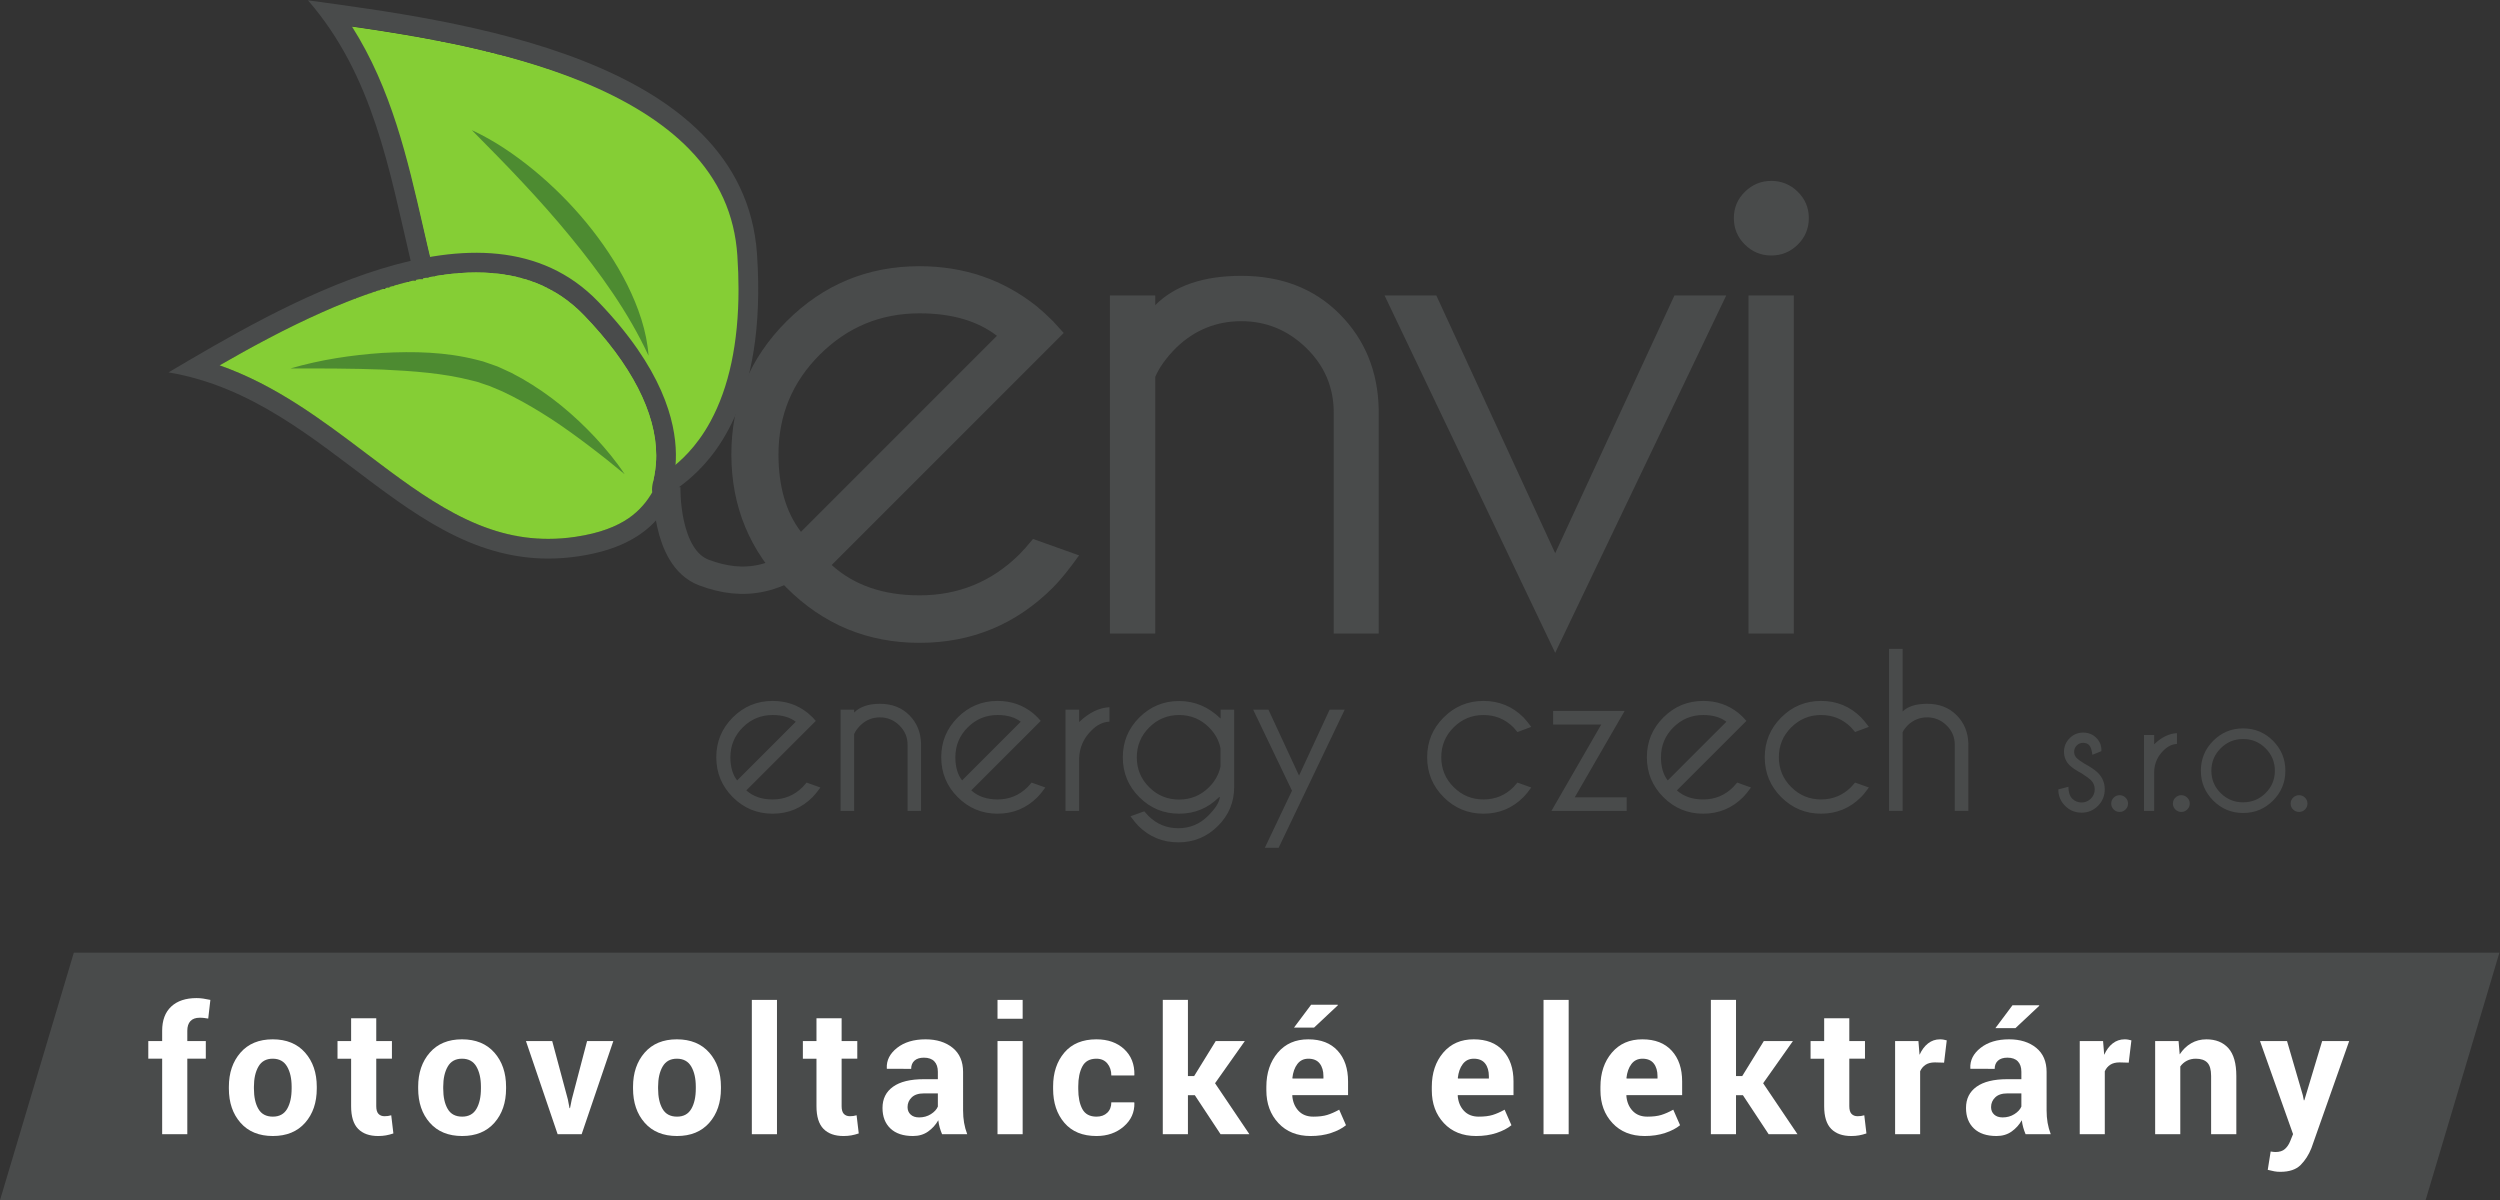
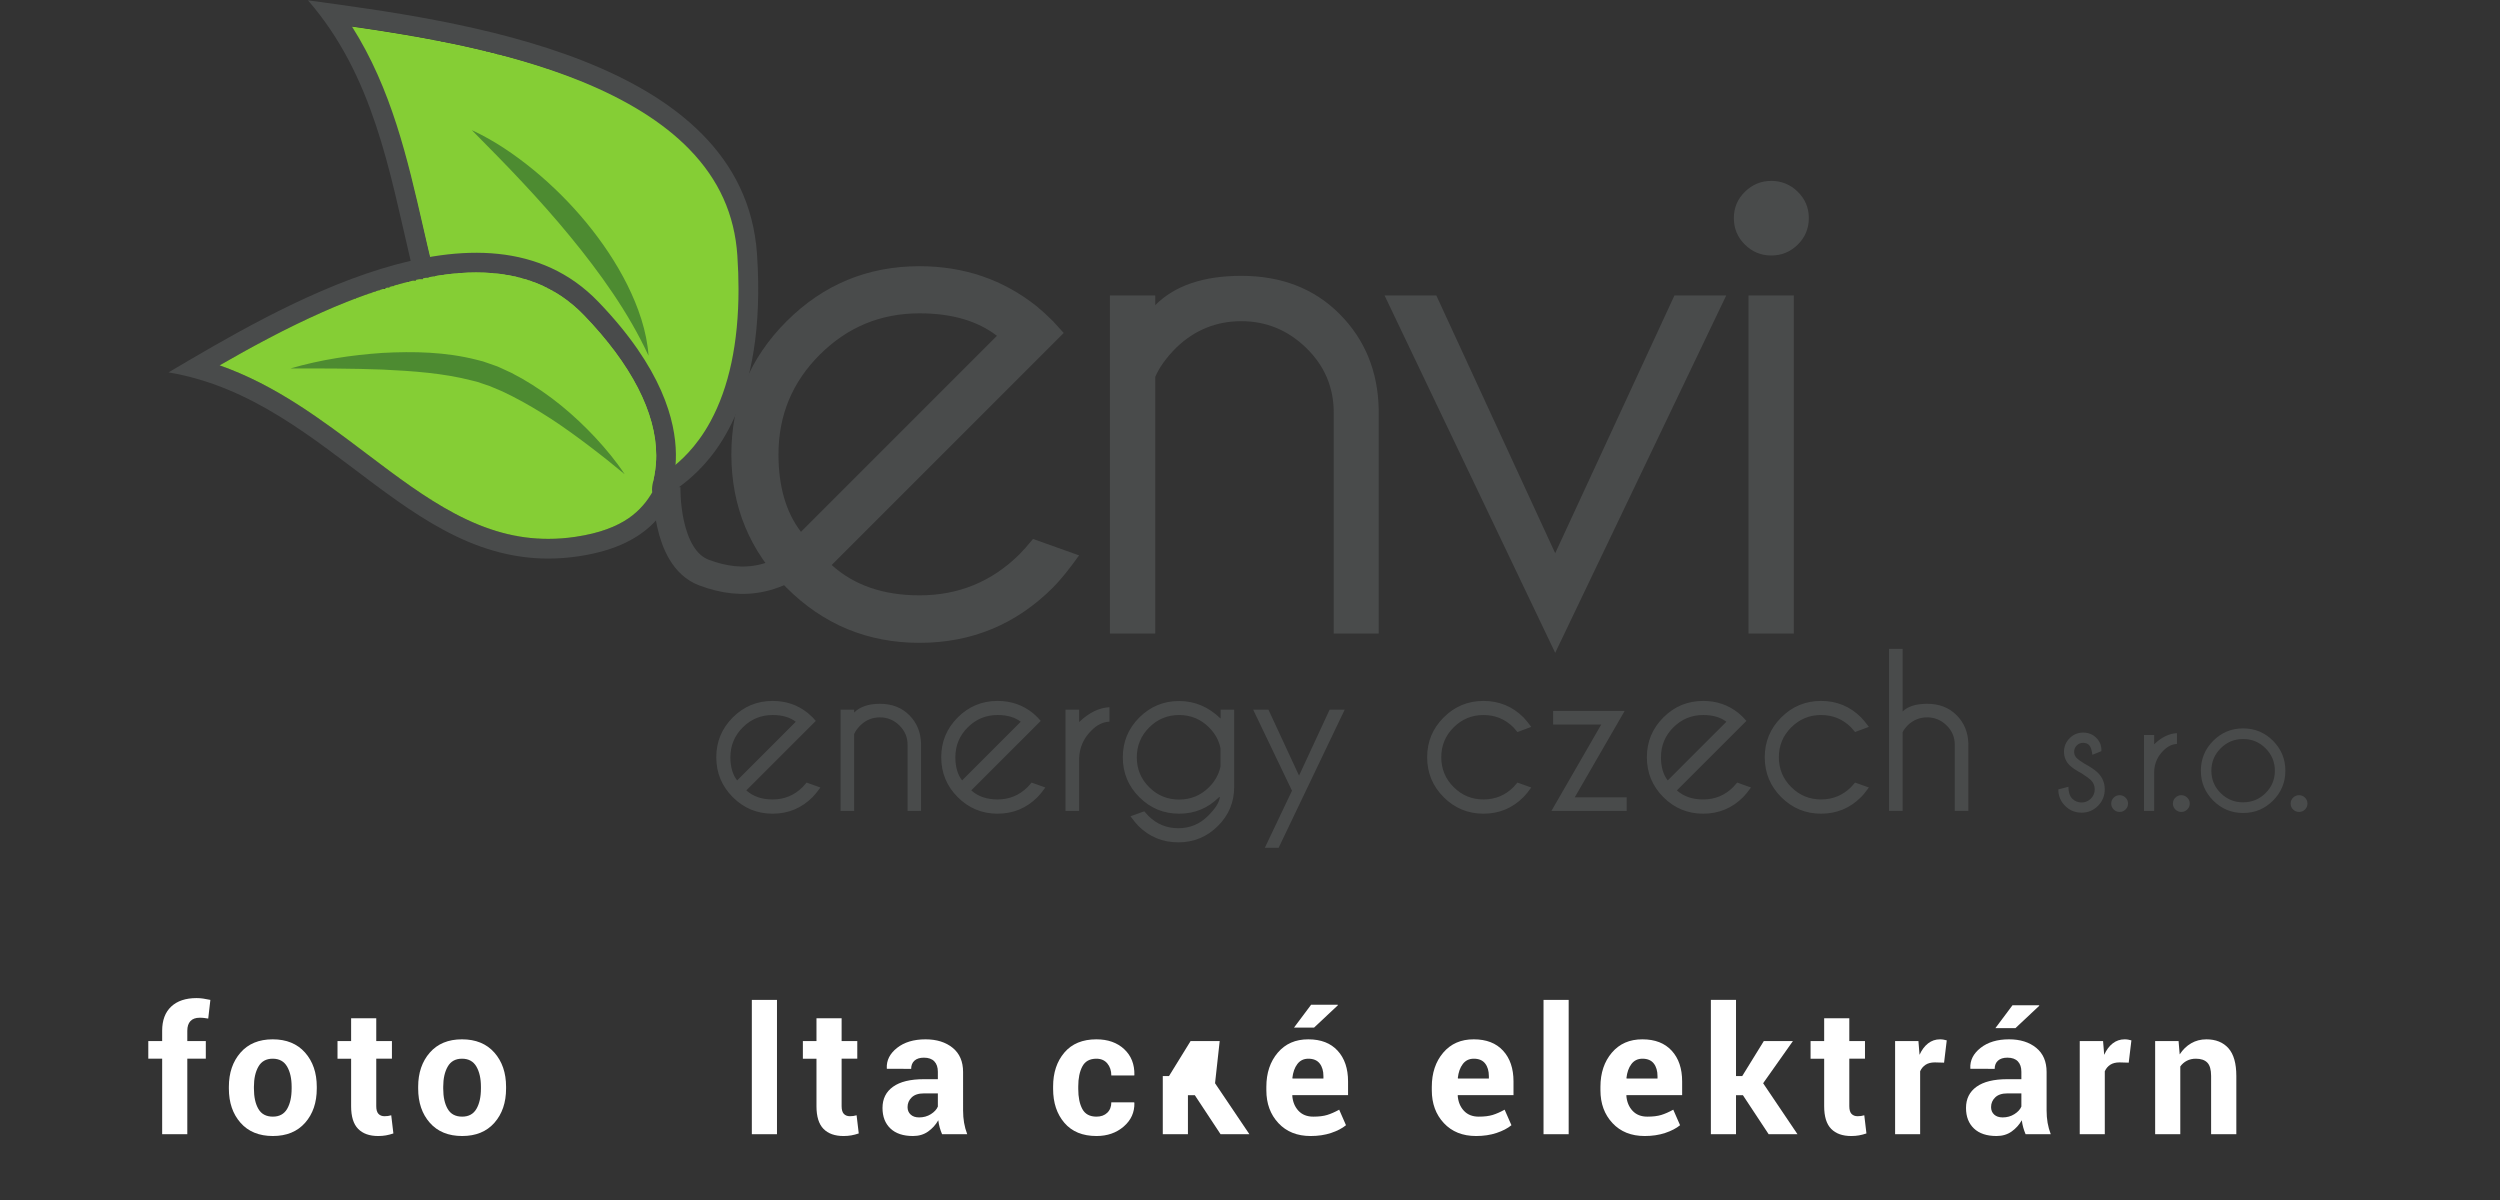
<svg xmlns="http://www.w3.org/2000/svg" xmlns:ns1="http://sodipodi.sourceforge.net/DTD/sodipodi-0.dtd" xmlns:ns2="http://www.inkscape.org/namespaces/inkscape" version="1.1" id="svg2" width="238.733" height="114.613" viewBox="0 0 238.733 114.613" ns1:docname="envi.eps">
  <rect x="0" y="0" width="238.733" height="114.613" fill="#333333" stroke="none" />
  <defs id="defs6">
    <clipPath clipPathUnits="userSpaceOnUse" id="clipPath18">
      <path d="m 251.027,840.957 c 28.789,-44.68 40.438,-94.973 51.758,-143.898 8.211,-35.496 15.969,-69.004 29.856,-98.516 15.132,-32.141 35.425,-54.773 63.851,-71.234 v 0.007 c 18.86,-10.902 35.676,-16.207 51.403,-16.207 11.218,0 20.148,2.692 27.98,5.731 1.77,3.223 4.609,5.527 7.262,7.656 5.722,4.613 17.656,14.238 28.179,33.344 13.536,24.551 20.399,56.461 20.399,94.82 0,7.684 -0.285,15.805 -0.848,24.11 -2.019,29.449 -13.418,54.339 -34.844,76.109 -18.734,19.016 -45.453,35.523 -79.429,49.055 -53.289,21.23 -114.696,31.796 -165.567,39.023" id="path16" />
    </clipPath>
    <clipPath clipPathUnits="userSpaceOnUse" id="clipPath24">
      <path d="M 407.09,978.602 697.77,657.555 375.652,373.465 84.969,694.504 407.09,978.602" id="path22" />
    </clipPath>
    <clipPath clipPathUnits="userSpaceOnUse" id="clipPath30">
      <path d="M 991.715,748.145 464.5,75.738 -208.832,603.695 318.387,1276.1 Z" id="path28" />
    </clipPath>
    <linearGradient x1="0" y1="0" x2="1" y2="0" gradientUnits="userSpaceOnUse" gradientTransform="matrix(-107976,-137706,137706,-107975,-897633,-1144610)" spreadMethod="pad" id="linearGradient40">
      <stop style="stop-opacity:1;stop-color:#85ce35" offset="0" id="stop32" />
      <stop style="stop-opacity:1;stop-color:#87cf38" offset="0.282" id="stop34" />
      <stop style="stop-opacity:1;stop-color:#6cc32e" offset="0.836" id="stop36" />
      <stop style="stop-opacity:1;stop-color:#5ca633" offset="1" id="stop38" />
    </linearGradient>
    <clipPath clipPathUnits="userSpaceOnUse" id="clipPath50">
      <path d="M 120.75,859.563 H 1652.77 V 254.566 H 120.75 Z" id="path48" />
    </clipPath>
    <clipPath clipPathUnits="userSpaceOnUse" id="clipPath62">
      <path d="m 230.777,636.121 c -26.402,-11.726 -51.332,-25.308 -73.453,-38.031 40.231,-14.152 73.199,-39.059 105.324,-63.336 21.465,-16.223 41.743,-31.547 63.243,-42.902 23.343,-12.34 44.589,-18.075 66.863,-18.075 6.418,0 13.008,0.489 19.594,1.477 35.254,5.258 47.515,19.473 54.879,31.797 -0.086,0.664 -0.129,1.344 -0.129,2.027 0,2.164 0.414,4.098 0.933,6.547 0.817,3.879 2.063,9.727 2.063,17.891 0,30.582 -17.879,65.304 -51.719,100.386 -19.918,20.668 -45.191,30.711 -77.262,30.711 -30.633,0 -67.746,-9.59 -110.336,-28.492" id="path60" />
    </clipPath>
    <clipPath clipPathUnits="userSpaceOnUse" id="clipPath68">
      <path d="M 157.316,664.633 H 470.078 V 473.68 H 157.316 Z" id="path66" />
    </clipPath>
    <linearGradient x1="0" y1="0" x2="1" y2="0" gradientUnits="userSpaceOnUse" gradientTransform="matrix(27849.7,0,0,27849.7,213761,569.157)" spreadMethod="pad" id="linearGradient76">
      <stop style="stop-opacity:1;stop-color:#85ce35" offset="0" id="stop70" />
      <stop style="stop-opacity:1;stop-color:#87cf39" offset="0.27" id="stop72" />
      <stop style="stop-opacity:1;stop-color:#6bc32e" offset="1" id="stop74" />
    </linearGradient>
  </defs>
  <ns1:namedview id="namedview4" pagecolor="#ffffff" bordercolor="#000000" borderopacity="0.25" ns2:showpageshadow="2" ns2:pageopacity="0.0" ns2:pagecheckerboard="0" ns2:deskcolor="#d1d1d1" />
  <g id="g8" ns2:groupmode="layer" ns2:label="ink_ext_XXXXXX" transform="matrix(1.333,0,0,-1.333,0,114.613)">
    <g id="g10" transform="scale(0.1)">
      <g id="g12">
        <g id="g14" clip-path="url(#clipPath18)">
          <g id="g20" clip-path="url(#clipPath24)">
            <g id="g26" clip-path="url(#clipPath30)">
              <path d="m 436,511 v 1 h -4 v 1 h -4 v 1 h -5 v 1 h -2 v 1 h -3 v 1 h -3 v 1 h -2 v 1 h -3 v 1 h -2 v 1 h -2 v 1 h -2 v 1 h -2 v 1 h -2 v 1 h -2 v 1 h -1 v 1 h -2 v 1 h -2 v 1 h -2 v 1 h -1 v 1 h -2 v 1 h -1 v 1 h -1 v 1 h -2 v 1 h -1 v 1 h -1 v 1 h -2 v 1 h -1 v 1 h -2 v 1 h -1 v 1 h -1 v 1 h -1 v 1 h -1 v 1 h -1 v 1 h -1 v 1 h -1 v 1 h -1 v 1 h -1 v 1 h -1 v 1 h -2 v 1 h -1 v 1 h -1 v 1 h -1 v 1 h -1 v 1 h -1 v 1 h -1 v 1 h -1 v 2 h -1 v 1 h -1 v 1 h -1 v 2 h -1 v 1 h -1 v 1 h -1 v 1 h -1 v 2 h -1 v 1 h -1 v 1 h -1 v 2 h -1 v 1 h -1 v 1 h -1 v 2 h -1 v 1 h -1 v 2 h -1 v 2 h -1 v 2 h -1 v 1 h -1 v 2 h -1 v 2 h -1 v 1 h -1 v 2 h -1 v 2 h -1 v 2 h -1 v 2 h -1 v 2 h -1 v 3 h -1 v 2 h -1 v 2 h -1 v 3 h -1 v 2 h -1 v 3 h -1 v 2 h -1 v 3 h -1 v 3 h -1 v 3 h -1 v 3 h -1 v 3 h -1 v 3 h -1 v 3 h -1 v 4 h -1 v 3 h -1 v 3 h -1 v 4 h -1 v 4 h -1 v 4 h -1 v 4 h -1 v 3 h -1 v 4 h -1 v 4 h -1 v 5 h -1 v 4 h -1 v 4 h -1 v 4 h -1 v 5 h -1 v 4 h -1 v 4 h -1 v 5 h -1 v 4 h -1 v 4 h -1 v 4 h -1 v 4 h -1 v 4 h -1 v 4 h -1 v 4 h -1 v 4 h -1 v 3 h -1 v 4 h -1 v 4 h -1 v 3 h -1 v 3 h -1 v 4 h -1 v 3 h -1 v 3 h -1 v 3 h -1 v 3 h -1 v 3 h -1 v 3 h -1 v 3 h -1 v 3 h -1 v 2 h -1 v 3 h -1 v 2 h -1 v 3 h -1 v 2 h -1 v 2 h -1 v 3 h -1 v 2 h -1 v 2 h -1 v 2 h -1 v 2 h -1 v 2 h -1 v 2 h -1 v 2 h -1 v 3 h -1 v 2 h -1 v 2 h -1 v 1 h -1 v 2 h -1 v 2 h -1 v 2 h -1 v 1 h -1 v 2 h -1 v 2 h -1 v 1 h -1 v 2 h -1 v 2 h 7 v -1 h 7 v -1 h 6 v -1 h 6 v -1 h 7 v -1 h 6 v -1 h 5 v -1 h 6 v -1 h 5 v -1 h 5 v -1 h 5 v -1 h 5 v -1 h 6 v -1 h 5 v -1 h 4 v -1 h 4 v -1 h 4 v -1 h 4 v -1 h 4 v -1 h 4 v -1 h 4 v -1 h 4 v -1 h 4 v -1 h 4 v -1 h 4 v -1 h 3 v -1 h 3 v -1 h 3 v -1 h 3 v -1 h 3 v -1 h 3 v -1 h 4 v -1 h 3 v -1 h 3 v -1 h 3 v -1 h 2 v -1 h 3 v -1 h 2 v -1 h 3 v -1 h 2 v -1 h 3 v -1 h 2 v -1 h 2 v -1 h 3 v -1 h 2 v -1 h 2 v -1 h 2 v -1 h 2 v -1 h 3 v -1 h 2 v -1 h 1 v -1 h 2 v -1 h 2 v -1 h 2 v -1 h 2 v -1 h 1 v -1 h 2 v -1 h 2 v -1 h 2 v -1 h 2 v -1 h 2 v -1 h 1 v -1 h 2 v -1 h 1 v -1 h 2 v -1 h 1 v -1 h 1 v -1 h 2 v -1 h 1 v -1 h 2 v -1 h 1 v -1 h 2 v -1 h 1 v -1 h 1 v -1 h 2 v -1 h 1 v -1 h 1 v -1 h 1 v -1 h 1 v -1 h 2 v -1 h 1 v -1 h 1 v -1 h 1 v -1 h 1 v -1 h 1 v -1 h 1 v -1 h 1 v -1 h 1 v -1 h 1 v -1 h 1 v -1 h 1 v -1 h 1 v -1 h 1 v -1 h 1 v -1 h 1 v -1 h 1 v -2 h 1 v -1 h 1 v -1 h 1 v -2 h 1 v -1 h 1 v -1 h 1 v -1 h 1 v -2 h 1 v -2 h 1 v -1 h 1 v -2 h 1 v -2 h 1 v -2 h 1 v -1 h 1 v -2 h 1 v -2 h 1 v -2 h 1 v -2 h 1 v -2 h 1 v -3 h 1 v -3 h 1 v -3 h 1 v -3 h 1 v -3 h 1 v -4 h 1 v -5 h 1 v -6 h 1 v -10 h 1 v -41 h -1 v -12 h -1 v -7 h -1 v -6 h -1 v -7 h -1 v -5 h -1 v -3 h -1 v -4 h -1 v -3 h -1 v -4 h -1 v -3 h -1 v -3 h -1 v -3 h -1 v -2 h -1 v -3 h -1 v -2 h -1 v -2 h -1 v -3 h -1 v -2 h -1 v -1 h -1 v -2 h -1 v -2 h -1 v -2 h -1 v -1 h -1 v -2 h -1 v -1 h -1 v -2 h -1 v -1 h -1 v -2 h -1 v -1 h -1 v -1 h -1 v -1 h -1 v -1 h -1 v -2 h -1 v -1 h -1 v -1 h -1 v -1 h -1 v -1 h -1 v -1 h -1 v -1 h -1 v -1 h -1 v -1 h -1 v -1 h -1 v -1 h -1 v -1 h -1 v -1 h -2 v -1 h -1 v -1 h -1 v -1 h -1 v -1 h -1 v -1 h -1 v -1 h -1 v -1 h -1 v -1 h -1 v -1 h -1 v -1 h -2 v -1 h -3 v -1 h -3 v -1 h -4 v -1 h -6 v -1" style="fill:url(#linearGradient40);fill-opacity:1;fill-rule:nonzero;stroke:none" id="path42" />
            </g>
          </g>
        </g>
      </g>
      <g id="g44">
        <g id="g46" clip-path="url(#clipPath50)">
          <path d="m 428.547,643.699 c -81.711,84.758 -230.629,-5.172 -307.805,-50.648 118.977,-20.078 175.852,-149.317 293.688,-131.75 55.933,8.328 63.84,38.652 72.156,51.144 -21.363,-19.894 34.352,35.43 -58.039,131.254 m 39.476,-128.074 c -0.519,-2.449 -0.925,-4.383 -0.925,-6.547 0,-0.683 0.043,-1.363 0.121,-2.027 -7.356,-12.324 -19.617,-26.539 -54.864,-31.789 -6.593,-0.989 -13.183,-1.485 -19.601,-1.485 -22.274,0 -43.52,5.735 -66.863,18.075 -21.493,11.363 -41.778,26.679 -63.243,42.91 -32.117,24.269 -65.093,49.176 -105.324,63.336 22.121,12.722 47.051,26.297 73.453,38.023 42.59,18.91 79.711,28.492 110.336,28.492 32.071,0 57.344,-10.043 77.274,-30.711 33.828,-35.089 51.707,-69.797 51.707,-100.386 0,-8.164 -1.239,-14.02 -2.071,-17.891" style="fill:#494b4b;fill-opacity:1;fill-rule:nonzero;stroke:none" id="path52" />
        </g>
      </g>
      <path d="M 542.309,677.719 C 532.758,819.191 326.602,845.078 220.641,859.563 314.34,751.645 266.734,586.496 388.473,515.137 c 36.117,-21.168 61.64,-20.172 79.925,-15.074 10.965,3.066 9.286,0.742 15.774,2.859 -11.41,-0.953 0.937,6.426 8.848,13.105 16.335,13.797 56.566,53.903 49.289,161.692 M 481.117,524.488 c -2.605,-2.129 -5.426,-4.425 -7.172,-7.656 -7.718,-3.031 -16.527,-5.723 -27.613,-5.723 -15.516,0 -32.109,5.297 -50.723,16.207 v -0.007 c -28.058,16.461 -48.078,39.093 -63.015,71.242 -13.715,29.504 -21.364,63.012 -29.469,98.508 -11.172,48.925 -22.668,99.218 -51.082,143.898 50.203,-7.227 110.812,-17.801 163.406,-39.023 33.528,-13.532 59.906,-30.039 78.391,-49.055 21.144,-21.762 32.394,-46.66 34.383,-76.109 0.562,-8.313 0.836,-16.426 0.836,-24.11 0,-38.359 -6.766,-70.269 -20.129,-94.828 -10.383,-19.109 -22.157,-28.723 -27.813,-33.344" style="fill:#494b4b;fill-opacity:1;fill-rule:nonzero;stroke:none" id="path54" />
      <g id="g56">
        <g id="g58" clip-path="url(#clipPath62)">
          <g id="g64" clip-path="url(#clipPath68)">
            <path d="m 386,473 v 1 h -11 v 1 h -5 v 1 h -5 v 1 h -5 v 1 h -3 v 1 h -3 v 1 h -3 v 1 h -3 v 1 h -3 v 1 h -3 v 1 h -2 v 1 h -2 v 1 h -3 v 1 h -2 v 1 h -2 v 1 h -2 v 1 h -2 v 1 h -2 v 1 h -2 v 1 h -2 v 1 h -1 v 1 h -2 v 1 h -2 v 1 h -1 v 1 h -2 v 1 h -1 v 1 h -2 v 1 h -1 v 1 h -2 v 1 h -2 v 1 h -1 v 1 h -2 v 1 h -1 v 1 h -2 v 1 h -1 v 1 h -2 v 1 h -1 v 1 h -2 v 1 h -1 v 1 h -2 v 1 h -1 v 1 h -1 v 1 h -2 v 1 h -1 v 1 h -2 v 1 h -1 v 1 h -1 v 1 h -2 v 1 h -1 v 1 h -1 v 1 h -2 v 1 h -1 v 1 h -1 v 1 h -2 v 1 h -1 v 1 h -2 v 1 h -1 v 1 h -1 v 1 h -2 v 1 h -1 v 1 h -1 v 1 h -1 v 1 h -2 v 1 h -1 v 1 h -1 v 1 h -2 v 1 h -1 v 1 h -2 v 1 h -1 v 1 h -1 v 1 h -2 v 1 h -1 v 1 h -1 v 1 h -2 v 1 h -1 v 1 h -1 v 1 h -2 v 1 h -1 v 1 h -1 v 1 h -2 v 1 h -1 v 1 h -2 v 1 h -1 v 1 h -2 v 1 h -1 v 1 h -2 v 1 h -1 v 1 h -1 v 1 h -2 v 1 h -1 v 1 h -2 v 1 h -1 v 1 h -2 v 1 h -1 v 1 h -2 v 1 h -1 v 1 h -2 v 1 h -2 v 1 h -1 v 1 h -2 v 1 h -2 v 1 h -2 v 1 h -1 v 1 h -2 v 1 h -2 v 1 h -1 v 1 h -2 v 1 h -2 v 1 h -2 v 1 h -1 v 1 h -2 v 1 h -2 v 1 h -2 v 1 h -2 v 1 h -3 v 1 h -2 v 1 h -2 v 1 h -2 v 1 h -2 v 1 h -3 v 1 h -2 v 1 h -2 v 1 h -3 v 1 h -3 v 2 h 1 v 1 h 2 v 1 h 2 v 1 h 2 v 1 h 2 v 1 h 1 v 1 h 2 v 1 h 2 v 1 h 2 v 1 h 2 v 1 h 1 v 1 h 2 v 1 h 2 v 1 h 2 v 1 h 2 v 1 h 2 v 1 h 1 v 1 h 2 v 1 h 2 v 1 h 2 v 1 h 2 v 1 h 2 v 1 h 2 v 1 h 2 v 1 h 2 v 1 h 2 v 1 h 2 v 1 h 2 v 1 h 2 v 1 h 2 v 1 h 2 v 1 h 2 v 1 h 2 v 1 h 2 v 1 h 2 v 1 h 3 v 1 h 2 v 1 h 2 v 1 h 2 v 1 h 3 v 1 h 2 v 1 h 2 v 1 h 3 v 1 h 2 v 1 h 3 v 1 h 2 v 1 h 3 v 1 h 3 v 1 h 2 v 1 h 3 v 1 h 3 v 1 h 3 v 1 h 3 v 1 h 3 v 1 h 4 v 1 h 3 v 1 h 3 v 1 h 3 v 1 h 3 v 1 h 5 v 1 h 5 v 1 h 5 v 1 h 4 v 1 h 5 v 1 h 6 v 1 h 10 v 1 h 25 v -1 h 9 v -1 h 5 v -1 h 4 v -1 h 3 v -1 h 4 v -1 h 3 v -1 h 4 v -1 h 2 v -1 h 2 v -1 h 1 v -1 h 2 v -1 h 2 v -1 h 2 v -1 h 2 v -1 h 2 v -1 h 2 v -1 h 1 v -1 h 2 v -1 h 1 v -1 h 1 v -1 h 1 v -1 h 2 v -1 h 1 v -1 h 1 v -1 h 2 v -1 h 1 v -1 h 1 v -1 h 1 v -1 h 1 v -1 h 1 v -1 h 1 v -1 h 1 v -1 h 1 v -1 h 1 v -2 h 1 v -1 h 1 v -1 h 1 v -1 h 1 v -1 h 1 v -1 h 1 v -1 h 1 v -1 h 1 v -2 h 1 v -1 h 1 v -1 h 1 v -1 h 1 v -2 h 1 v -1 h 1 v -1 h 1 v -1 h 1 v -2 h 1 v -1 h 1 v -1 h 1 v -2 h 1 v -1 h 1 v -2 h 1 v -1 h 1 v -1 h 1 v -2 h 1 v -1 h 1 v -2 h 1 v -1 h 1 v -2 h 1 v -2 h 1 v -2 h 1 v -1 h 1 v -2 h 1 v -2 h 1 v -2 h 1 v -2 h 1 v -2 h 1 v -2 h 1 v -2 h 1 v -3 h 1 v -2 h 1 v -3 h 1 v -3 h 1 v -3 h 1 v -3 h 1 v -5 h 1 v -5 h 1 v -9 h 1 v -9 h -1 v -9 h -1 v -5 h -1 v -9 h -1 v -1 h -1 v -2 h -1 v -1 h -1 v -2 h -1 v -1 h -1 v -1 h -1 v -1 h -1 v -1 h -1 v -1 h -1 v -1 h -1 v -1 h -1 v -1 h -1 v -1 h -1 v -1 h -1 v -1 h -2 v -1 h -1 v -1 h -2 v -1 h -1 v -1 h -2 v -1 h -2 v -1 h -2 v -1 h -3 v -1 h -2 v -1 h -3 v -1 h -3 v -1 h -4 v -1 h -4 v -1 h -5 v -1 h -6 v -1 h -10 v -1" style="fill:url(#linearGradient76);fill-opacity:1;fill-rule:nonzero;stroke:none" id="path78" />
          </g>
        </g>
      </g>
      <path d="m 595.785,455.051 c 16.02,-14.488 37.004,-21.735 62.914,-21.735 27.965,0 51.828,9.801 71.614,29.407 2.558,2.558 5.785,6.218 9.714,10.996 l 32.989,-11.77 c -7.164,-10.054 -13.391,-17.73 -18.664,-23.011 -26.442,-26.426 -58.309,-39.633 -95.653,-39.633 -37.168,0 -68.918,13.16 -95.265,39.504 -26.336,26.343 -39.504,58.183 -39.504,95.519 0,37.16 13.168,68.93 39.504,95.266 26.347,26.336 58.097,39.511 95.265,39.511 31.875,0 59.84,-9.554 83.891,-28.64 3.914,-3.238 7.828,-6.828 11.762,-10.746 1.355,-1.543 3.914,-4.344 7.671,-8.442 z m 62.914,180.297 c -27.789,0 -51.566,-9.844 -71.344,-29.535 -19.792,-19.696 -29.671,-43.52 -29.671,-71.485 0,-23.012 5.371,-41.519 16.105,-55.5 l 140.41,140.406 c -13.98,10.743 -32.484,16.114 -55.5,16.114 M 955.453,405.949 v 158.309 c 0,18.062 -6.551,33.492 -19.687,46.285 -13.129,12.781 -28.633,19.176 -46.543,19.176 -17.907,0 -33.426,-6.317 -46.547,-18.922 -7.16,-7.168 -12.184,-14.156 -15.086,-20.973 V 405.949 h -32.481 v 242.18 h 32.481 v -6.899 c 13.98,13.973 34.527,20.973 61.633,20.973 28.82,0 52.3,-9.133 70.457,-27.367 18.148,-18.246 27.492,-41.094 28.004,-68.535 V 405.949 Z M 1114.11,392.145 991.875,648.129 h 37.085 l 85.15,-184.641 85.42,184.641 h 37.09 z m 173.76,292.433 c -5.29,-5.207 -11.6,-7.801 -18.93,-7.801 -7.34,0 -13.63,2.594 -18.92,7.801 -5.29,5.195 -7.93,11.551 -7.93,19.051 0,7.336 2.64,13.594 7.93,18.797 5.29,5.195 11.58,7.801 18.92,7.801 7.33,0 13.64,-2.606 18.93,-7.801 5.28,-5.203 7.93,-11.461 7.93,-18.797 0,-7.5 -2.65,-13.856 -7.93,-19.051 m -2.82,-278.629 h -32.47 v 242.18 h 32.47 v -242.18" style="fill:#494b4b;fill-opacity:1;fill-rule:nonzero;stroke:none" id="path80" />
      <path d="m 534.648,293.605 c 4.801,-4.347 11.079,-6.507 18.836,-6.507 8.371,0 15.516,2.929 21.438,8.804 0.773,0.766 1.734,1.86 2.914,3.286 l 9.875,-3.524 c -2.148,-3.008 -4.012,-5.312 -5.582,-6.883 -7.918,-7.926 -17.461,-11.875 -28.645,-11.875 -11.129,0 -20.644,3.942 -28.531,11.836 -7.883,7.879 -11.824,17.426 -11.824,28.602 0,11.133 3.941,20.625 11.824,28.511 7.887,7.887 17.402,11.833 28.531,11.833 9.547,0 17.914,-2.852 25.118,-8.571 1.168,-0.972 2.343,-2.043 3.527,-3.211 0.391,-0.468 1.168,-1.308 2.289,-2.535 z m 18.836,53.985 c -8.32,0 -15.441,-2.953 -21.367,-8.844 -5.922,-5.906 -8.875,-13.043 -8.875,-21.402 0,-6.899 1.602,-12.442 4.821,-16.621 l 42.035,42.039 c -4.188,3.222 -9.727,4.828 -16.614,4.828 m 96.688,-68.695 v 47.402 c 0,5.402 -1.957,10.027 -5.891,13.851 -3.929,3.84 -8.57,5.758 -13.933,5.758 -5.368,0 -10.012,-1.886 -13.942,-5.679 -2.14,-2.137 -3.648,-4.235 -4.508,-6.278 v -55.054 h -9.726 v 72.511 h 9.726 v -2.058 c 4.176,4.191 10.329,6.273 18.45,6.273 8.625,0 15.664,-2.726 21.097,-8.187 5.438,-5.465 8.227,-12.313 8.379,-20.524 v -48.015 z m 45.633,14.71 c 4.789,-4.347 11.07,-6.507 18.836,-6.507 8.371,0 15.519,2.929 21.433,8.804 0.766,0.766 1.746,1.86 2.914,3.286 l 9.875,-3.524 c -2.144,-3.008 -4.011,-5.312 -5.59,-6.883 -7.918,-7.926 -17.46,-11.875 -28.632,-11.875 -11.125,0 -20.645,3.942 -28.532,11.836 -7.886,7.879 -11.828,17.426 -11.828,28.602 0,11.133 3.942,20.625 11.828,28.511 7.887,7.887 17.407,11.833 28.532,11.833 9.539,0 17.914,-2.852 25.113,-8.571 1.176,-0.972 2.344,-2.043 3.519,-3.211 0.411,-0.468 1.176,-1.308 2.297,-2.535 l -5.886,-5.891 z m 18.836,53.985 c -8.325,0 -15.45,-2.953 -21.371,-8.844 -5.915,-5.906 -8.872,-13.043 -8.872,-21.402 0,-6.899 1.602,-12.442 4.821,-16.621 l 42.031,42.039 c -4.184,3.222 -9.723,4.828 -16.609,4.828 m 67.285,-11.039 c -5.715,-5.606 -8.676,-12.383 -8.879,-20.293 v -37.363 h -9.727 v 72.511 h 9.727 v -8.875 c 7.043,6.739 14.289,10.285 21.75,10.649 v -10.34 c -4.652,-0.199 -8.945,-2.305 -12.871,-6.289 m 90.64,-68.371 c -7.855,-7.864 -17.355,-11.801 -28.468,-11.801 -11.188,0 -20.731,3.937 -28.641,11.801 -1.59,1.636 -3.449,3.925 -5.598,6.886 l 9.875,3.524 c 1.176,-1.375 2.157,-2.453 2.911,-3.219 5.921,-5.918 13.07,-8.879 21.453,-8.879 8.308,0 15.433,2.961 21.355,8.879 5.36,5.359 8.168,9.879 8.422,13.547 l -0.535,-0.137 c -7.91,-7.926 -17.453,-11.875 -28.641,-11.875 -11.125,0 -20.633,3.942 -28.519,11.836 -7.887,7.879 -11.832,17.391 -11.832,28.516 0,11.18 3.945,20.703 11.832,28.566 7.886,7.864 17.394,11.789 28.519,11.789 11.188,0 21.086,-4.187 29.711,-12.558 v 6.351 h 9.719 v -55.433 c 0,-10.825 -3.852,-20.082 -11.563,-27.793 m 1.77,55.593 c -1.121,5.606 -3.856,10.586 -8.188,14.926 -5.929,5.922 -13.078,8.891 -21.449,8.891 -8.371,0 -15.515,-2.969 -21.437,-8.891 -5.922,-5.914 -8.887,-13.066 -8.887,-21.441 0,-8.371 2.965,-15.5 8.887,-21.399 5.922,-5.906 13.066,-8.836 21.437,-8.836 8.371,0 15.52,2.954 21.449,8.879 4.286,4.282 7.012,9.207 8.188,14.774 z m 41.641,-71.296 h -9.887 l 19.461,40.898 -27.801,58.031 h 10.945 l 21.907,-47.238 21.902,47.238 h 10.793 z m 168.193,86.3 c -5.92,5.875 -13.06,8.813 -21.44,8.813 -8.32,0 -15.44,-2.953 -21.36,-8.844 -5.93,-5.906 -8.88,-13.043 -8.88,-21.402 0,-8.379 2.95,-15.512 8.88,-21.403 5.92,-5.906 13.04,-8.843 21.36,-8.843 8.38,0 15.52,2.929 21.44,8.804 0.77,0.766 1.73,1.86 2.9,3.286 l 9.89,-3.524 c -2.14,-3.008 -4.01,-5.312 -5.58,-6.883 -7.92,-7.926 -17.47,-11.875 -28.65,-11.875 -11.13,0 -20.63,3.942 -28.52,11.836 -7.88,7.879 -11.83,17.426 -11.83,28.602 0,11.133 3.95,20.625 11.83,28.511 7.89,7.887 17.39,11.833 28.52,11.833 11.18,0 20.73,-3.93 28.65,-11.782 1.57,-1.633 3.44,-3.906 5.58,-6.82 l -9.89,-3.68 c -1.17,1.43 -2.13,2.555 -2.9,3.371 m 81.15,-59.882 h -53.91 l 35.68,61.878 h -34.46 v 9.731 h 51.23 l -35.75,-61.887 h 37.21 z m 35.97,14.71 c 4.8,-4.347 11.09,-6.507 18.84,-6.507 8.38,0 15.52,2.929 21.45,8.804 0.76,0.766 1.73,1.86 2.9,3.286 l 9.88,-3.524 c -2.14,-3.008 -4.01,-5.312 -5.59,-6.883 -7.91,-7.926 -17.46,-11.875 -28.64,-11.875 -11.13,0 -20.63,3.942 -28.52,11.836 -7.89,7.879 -11.83,17.426 -11.83,28.602 0,11.133 3.94,20.625 11.83,28.511 7.89,7.887 17.39,11.833 28.52,11.833 9.55,0 17.92,-2.852 25.12,-8.571 1.17,-0.972 2.35,-2.043 3.52,-3.211 0.41,-0.468 1.18,-1.308 2.29,-2.535 z m 18.84,53.985 c -8.32,0 -15.44,-2.953 -21.36,-8.844 -5.93,-5.906 -8.89,-13.043 -8.89,-21.402 0,-6.899 1.61,-12.442 4.83,-16.621 l 42.05,42.039 c -4.2,3.222 -9.74,4.828 -16.63,4.828 m 105.89,-8.813 c -5.92,5.875 -13.08,8.813 -21.44,8.813 -8.32,0 -15.45,-2.953 -21.37,-8.844 -5.92,-5.906 -8.88,-13.043 -8.88,-21.402 0,-8.379 2.96,-15.512 8.88,-21.403 5.92,-5.906 13.05,-8.843 21.37,-8.843 8.36,0 15.52,2.929 21.44,8.804 0.75,0.766 1.73,1.86 2.91,3.286 l 9.88,-3.524 c -2.16,-3.008 -4.01,-5.312 -5.6,-6.883 -7.92,-7.926 -17.44,-11.875 -28.63,-11.875 -11.13,0 -20.64,3.942 -28.54,11.836 -7.87,7.879 -11.82,17.426 -11.82,28.602 0,11.133 3.95,20.625 11.82,28.511 7.9,7.887 17.41,11.833 28.54,11.833 11.19,0 20.71,-3.93 28.63,-11.782 1.59,-1.633 3.44,-3.906 5.6,-6.82 l -9.88,-3.68 c -1.18,1.43 -2.16,2.555 -2.91,3.371 m 74.33,-59.882 v 47.402 c 0,5.402 -1.94,10.027 -5.86,13.851 -3.9,3.84 -8.54,5.758 -13.89,5.758 -5.36,0 -10.01,-1.886 -13.94,-5.679 -1.69,-1.735 -2.91,-3.391 -3.68,-4.973 v -56.359 h -9.71 v 116.093 h 9.71 v -44.879 c 3.78,3.688 9.65,5.512 17.62,5.512 8.62,0 15.66,-2.726 21.09,-8.187 5.44,-5.465 8.23,-12.313 8.4,-20.524 v -48.015 z m 96.28,47.093 c -1.11,1.11 -2.55,1.672 -4.34,1.672 -1.77,0 -3.28,-0.633 -4.55,-1.875 -1.25,-1.238 -1.88,-2.765 -1.88,-4.555 0,-1.773 0.63,-3.277 1.88,-4.546 0.81,-0.844 2.58,-2.121 5.35,-3.84 4.59,-2.492 7.88,-4.727 9.87,-6.727 3.22,-3.289 4.83,-7.215 4.83,-11.769 0,-4.633 -1.62,-8.582 -4.85,-11.828 -3.24,-3.262 -7.15,-4.887 -11.75,-4.887 -4.63,0 -8.57,1.625 -11.8,4.887 -3.24,3.246 -4.86,7.179 -4.86,11.773 l 7.24,1.895 c 0,-3.868 0.92,-6.715 2.76,-8.536 1.83,-1.816 4.06,-2.726 6.66,-2.726 2.57,0 4.78,0.91 6.64,2.726 1.86,1.821 2.78,4.051 2.78,6.696 0,2.605 -0.92,4.816 -2.76,6.66 -1.07,1.023 -3.28,2.621 -6.6,4.773 -4.09,2.203 -6.97,4.141 -8.61,5.797 -2.68,2.637 -4.02,5.86 -4.02,9.652 0,3.786 1.34,7.032 4.02,9.731 2.67,2.687 5.89,4.047 9.65,4.047 3.79,0 6.94,-1.258 9.46,-3.793 2.42,-2.453 3.63,-5.258 3.63,-8.442 v -1.089 l -6.43,-2.59 c -0.47,3.492 -1.24,5.785 -2.32,6.894 m 26.07,-46.09 c -1.18,-1.164 -2.59,-1.75 -4.24,-1.75 -1.65,0 -3.06,0.586 -4.25,1.75 -1.19,1.165 -1.77,2.59 -1.77,4.282 0,1.648 0.58,3.05 1.77,4.222 1.19,1.157 2.6,1.75 4.25,1.75 1.65,0 3.06,-0.593 4.24,-1.75 1.19,-1.172 1.79,-2.574 1.79,-4.222 0,-1.692 -0.6,-3.117 -1.79,-4.282 m 27.16,42.243 c -4.29,-4.203 -6.5,-9.286 -6.66,-15.219 v -28.027 h -7.29 v 54.394 h 7.29 v -6.672 c 5.27,5.059 10.72,7.719 16.31,7.981 v -7.739 c -3.49,-0.164 -6.7,-1.738 -9.65,-4.718 m 17.04,-42.243 c -1.18,-1.164 -2.6,-1.75 -4.25,-1.75 -1.64,0 -3.06,0.586 -4.25,1.75 -1.18,1.165 -1.78,2.59 -1.78,4.282 0,1.648 0.6,3.05 1.78,4.222 1.19,1.157 2.61,1.75 4.25,1.75 1.65,0 3.07,-0.593 4.25,-1.75 1.19,-1.172 1.79,-2.574 1.79,-4.222 0,-1.692 -0.6,-3.117 -1.79,-4.282 m 61.44,6.383 c -5.89,-5.922 -13.04,-8.879 -21.42,-8.879 -8.34,0 -15.47,2.957 -21.39,8.879 -5.91,5.907 -8.87,13.047 -8.87,21.379 0,8.399 2.96,15.551 8.87,21.465 5.92,5.922 13.05,8.875 21.39,8.875 8.38,0 15.53,-2.953 21.42,-8.875 5.89,-5.914 8.85,-13.066 8.85,-21.465 0,-8.332 -2.96,-15.472 -8.85,-21.379 m -5.34,37.461 c -4.44,4.449 -9.8,6.664 -16.08,6.664 -6.28,0 -11.63,-2.215 -16.08,-6.664 -4.44,-4.433 -6.66,-9.797 -6.66,-16.082 0,-6.273 2.22,-11.609 6.66,-16.012 4.45,-4.41 9.8,-6.609 16.08,-6.609 6.28,0 11.64,2.199 16.08,6.609 4.44,4.403 6.67,9.739 6.67,16.012 0,6.285 -2.23,11.649 -6.67,16.082 m 28.25,-43.844 c -1.19,-1.164 -2.61,-1.75 -4.25,-1.75 -1.65,0 -3.07,0.586 -4.25,1.75 -1.19,1.165 -1.78,2.59 -1.78,4.282 0,1.648 0.59,3.05 1.78,4.222 1.18,1.157 2.6,1.75 4.25,1.75 1.64,0 3.06,-0.593 4.25,-1.75 1.18,-1.172 1.77,-2.574 1.77,-4.222 0,-1.692 -0.59,-3.117 -1.77,-4.282" style="fill:#494b4b;fill-opacity:1;fill-rule:nonzero;stroke:none" id="path82" />
      <path d="m 477.676,511.109 c 0,0 -1.582,-50.816 26.574,-61.445 28.152,-10.617 55.129,-7.344 86.156,22.871" style="fill:none;stroke:#494b4b;stroke-width:19.602;stroke-linecap:butt;stroke-linejoin:miter;stroke-miterlimit:10;stroke-dasharray:none;stroke-opacity:1" id="path84" />
      <path d="m 208.125,595.875 c 21.434,6.266 43.578,9.598 65.93,11.125 22.351,1.176 45.125,0.793 67.738,-5.008 1.41,-0.355 2.824,-0.687 4.23,-1.086 l 4.184,-1.453 4.191,-1.469 2.09,-0.746 1.977,-0.883 7.863,-3.636 7.578,-4.082 c 9.93,-5.703 19.285,-12.184 28.059,-19.301 8.738,-7.133 16.926,-14.863 24.566,-23.043 7.602,-8.207 14.782,-16.82 20.922,-26.16 -4.297,3.558 -8.598,7.051 -12.898,10.5 -4.36,3.394 -8.664,6.82 -13.051,10.105 -8.75,6.614 -17.574,13.012 -26.641,18.934 -9.078,5.887 -18.312,11.394 -27.793,16.219 l -7.144,3.5 -7.27,3.07 -1.816,0.781 -5.461,1.836 -3.652,1.235 c -1.247,0.347 -2.532,0.617 -3.797,0.941 -20.242,5.238 -42.024,6.766 -63.739,7.801 -21.8,0.828 -43.785,0.828 -66.066,0.82" style="fill:#4d8b31;fill-opacity:1;fill-rule:nonzero;stroke:none" id="path86" />
      <path d="m 338.004,766.59 c 16.082,-7.438 30.789,-17.516 44.469,-28.707 13.648,-11.258 26.25,-23.824 37.547,-37.531 11.281,-13.704 21.324,-28.543 29.328,-44.508 7.902,-15.926 14,-33.168 15.261,-50.891 -7.421,16.051 -16.082,30.719 -25.625,44.863 -9.531,14.133 -19.886,27.649 -30.726,40.832 -10.832,13.184 -22.203,25.973 -33.957,38.52 -11.738,12.598 -23.883,24.836 -36.297,37.422" style="fill:#4d8b31;fill-opacity:1;fill-rule:nonzero;stroke:none" id="path88" />
-       <path d="M 1737.64,0 H 0 L 52.887,177.32 H 1790.52 L 1737.64,0" style="fill:#494b4b;fill-opacity:1;fill-rule:nonzero;stroke:none" id="path90" />
      <path d="m 116.168,47.289 v 54.094 h -9.93 v 12.644 h 9.93 v 7.399 c 0,7.488 2.16,13.254 6.477,17.301 4.32,4.046 10.382,6.078 18.195,6.078 1.519,0 3.074,-0.117 4.656,-0.34 1.582,-0.227 3.32,-0.547 5.211,-0.957 l -1.539,-13.387 c -0.988,0.164 -1.945,0.313 -2.871,0.434 -0.926,0.125 -2.004,0.183 -3.238,0.183 -2.922,0 -5.129,-0.8 -6.629,-2.402 -1.504,-1.606 -2.25,-3.91 -2.25,-6.91 v -7.399 h 13.258 V 101.383 H 134.18 V 47.289 h -18.012" style="fill:#ffffff;fill-opacity:1;fill-rule:nonzero;stroke:none" id="path92" />
      <path d="m 181.906,80.012 c 0,-6.074 1.067,-10.949 3.207,-14.625 2.133,-3.68 5.59,-5.512 10.36,-5.512 4.648,0 8.05,1.848 10.211,5.539 2.156,3.695 3.238,8.559 3.238,14.598 v 1.293 c 0,5.914 -1.094,10.734 -3.27,14.473 -2.183,3.738 -5.613,5.606 -10.3,5.606 -4.649,0 -8.051,-1.883 -10.207,-5.637 -2.161,-3.754 -3.239,-8.574 -3.239,-14.441 z m -17.949,1.262 c 0,9.957 2.777,18.105 8.328,24.457 5.551,6.352 13.238,9.528 23.067,9.528 9.867,0 17.597,-3.168 23.191,-9.496 5.59,-6.332 8.387,-14.496 8.387,-24.489 v -1.293 c 0,-10.031 -2.785,-18.203 -8.356,-24.516 -5.578,-6.316 -13.273,-9.469 -23.101,-9.469 -9.868,0 -17.586,3.152 -23.157,9.469 -5.574,6.312 -8.359,14.484 -8.359,24.516 v 1.293" style="fill:#ffffff;fill-opacity:1;fill-rule:nonzero;stroke:none" id="path94" />
      <path d="m 269.539,130.371 v -16.344 h 11.227 V 101.383 H 269.539 V 67.398 c 0,-2.59 0.535,-4.441 1.606,-5.551 1.066,-1.109 2.503,-1.668 4.316,-1.668 0.945,0 1.758,0.055 2.437,0.156 0.68,0.102 1.469,0.277 2.375,0.523 l 1.54,-13.012 c -1.809,-0.617 -3.575,-1.082 -5.301,-1.387 -1.731,-0.312 -3.602,-0.465 -5.614,-0.465 -6.21,0 -10.992,1.703 -14.339,5.117 -3.356,3.418 -5.028,8.82 -5.028,16.223 v 34.047 h -9.746 v 12.644 h 9.746 v 16.344 h 18.008" style="fill:#ffffff;fill-opacity:1;fill-rule:nonzero;stroke:none" id="path96" />
      <path d="m 317.516,80.012 c 0,-6.074 1.066,-10.949 3.207,-14.625 2.132,-3.68 5.59,-5.512 10.359,-5.512 4.645,0 8.051,1.848 10.207,5.539 2.16,3.695 3.238,8.559 3.238,14.598 v 1.293 c 0,5.914 -1.089,10.734 -3.265,14.473 -2.184,3.738 -5.614,5.606 -10.301,5.606 -4.648,0 -8.051,-1.883 -10.207,-5.637 -2.16,-3.754 -3.238,-8.574 -3.238,-14.441 z m -17.95,1.262 c 0,9.957 2.774,18.105 8.325,24.457 5.554,6.352 13.238,9.528 23.07,9.528 9.867,0 17.598,-3.168 23.187,-9.496 5.59,-6.332 8.391,-14.496 8.391,-24.489 v -1.293 c 0,-10.031 -2.789,-18.203 -8.359,-24.516 -5.575,-6.316 -13.27,-9.469 -23.098,-9.469 -9.867,0 -17.59,3.152 -23.156,9.469 -5.578,6.312 -8.36,14.484 -8.36,24.516 v 1.293" style="fill:#ffffff;fill-opacity:1;fill-rule:nonzero;stroke:none" id="path98" />
-       <path d="m 406.816,72.148 1.172,-6.168 h 0.367 l 1.235,6.168 10.98,41.879 h 18.809 L 416.684,47.289 h -17.207 l -22.7,66.738 h 18.813 l 11.226,-41.879" style="fill:#ffffff;fill-opacity:1;fill-rule:nonzero;stroke:none" id="path100" />
-       <path d="m 471.441,80.012 c 0,-6.074 1.067,-10.949 3.207,-14.625 2.133,-3.68 5.59,-5.512 10.364,-5.512 4.644,0 8.047,1.848 10.207,5.539 2.156,3.695 3.234,8.559 3.234,14.598 v 1.293 c 0,5.914 -1.09,10.734 -3.265,14.473 -2.184,3.738 -5.614,5.606 -10.301,5.606 -4.649,0 -8.047,-1.883 -10.207,-5.637 -2.16,-3.754 -3.239,-8.574 -3.239,-14.441 z m -17.949,1.262 c 0,9.957 2.778,18.105 8.328,24.457 5.551,6.352 13.239,9.528 23.067,9.528 9.867,0 17.597,-3.168 23.191,-9.496 5.59,-6.332 8.387,-14.496 8.387,-24.489 v -1.293 c 0,-10.031 -2.785,-18.203 -8.356,-24.516 -5.578,-6.316 -13.273,-9.469 -23.097,-9.469 -9.871,0 -17.59,3.152 -23.16,9.469 -5.575,6.312 -8.36,14.484 -8.36,24.516 v 1.293" style="fill:#ffffff;fill-opacity:1;fill-rule:nonzero;stroke:none" id="path102" />
      <path d="m 556.609,47.289 h -18.011 v 96.219 h 18.011 V 47.289" style="fill:#ffffff;fill-opacity:1;fill-rule:nonzero;stroke:none" id="path104" />
      <path d="m 602.918,130.371 v -16.344 h 11.223 V 101.383 H 602.918 V 67.398 c 0,-2.59 0.531,-4.441 1.602,-5.551 1.07,-1.109 2.507,-1.668 4.32,-1.668 0.941,0 1.758,0.055 2.433,0.156 0.68,0.102 1.469,0.277 2.375,0.523 l 1.543,-13.012 c -1.812,-0.617 -3.578,-1.082 -5.304,-1.387 -1.727,-0.312 -3.602,-0.465 -5.614,-0.465 -6.21,0 -10.988,1.703 -14.339,5.117 -3.356,3.418 -5.028,8.82 -5.028,16.223 v 34.047 h -9.746 v 12.644 h 9.746 v 16.344 h 18.012" style="fill:#ffffff;fill-opacity:1;fill-rule:nonzero;stroke:none" id="path106" />
      <path d="m 658.418,59.32 c 3.164,0 5.984,0.777 8.449,2.34 2.469,1.566 4.133,3.371 4.996,5.43 v 9.438 h -10.05 c -3.825,0 -6.723,-0.957 -8.7,-2.871 -1.972,-1.91 -2.961,-4.223 -2.961,-6.938 0,-2.219 0.743,-4.008 2.223,-5.363 1.48,-1.359 3.492,-2.035 6.043,-2.035 z m 16.469,-12.031 c -0.66,1.52 -1.227,3.125 -1.696,4.812 -0.476,1.688 -0.812,3.414 -1.019,5.18 -1.848,-3.246 -4.285,-5.941 -7.309,-8.078 -3.019,-2.137 -6.629,-3.207 -10.824,-3.207 -6.992,0 -12.379,1.797 -16.16,5.398 -3.785,3.598 -5.672,8.5 -5.672,14.707 0,6.539 2.516,11.605 7.555,15.203 5.035,3.602 12.386,5.398 22.051,5.398 h 10.05 v 5.305 c 0,3.207 -0.843,5.695 -2.527,7.461 -1.688,1.765 -4.176,2.652 -7.465,2.652 -2.922,0 -5.172,-0.707 -6.754,-2.129 -1.582,-1.418 -2.375,-3.383 -2.375,-5.887 l -17.39,0.059 -0.063,0.371 c -0.289,5.637 2.16,10.492 7.34,14.586 5.18,4.094 11.984,6.137 20.418,6.137 7.973,0 14.449,-2.028 19.426,-6.074 4.972,-4.047 7.461,-9.813 7.461,-17.301 V 64.312 c 0,-3.121 0.238,-6.066 0.711,-8.82 0.468,-2.75 1.222,-5.488 2.25,-8.203 h -18.008" style="fill:#ffffff;fill-opacity:1;fill-rule:nonzero;stroke:none" id="path108" />
-       <path d="m 732.605,47.289 h -18.011 v 66.738 h 18.011 z m 0,82.711 h -18.011 v 13.508 h 18.011 V 130" style="fill:#ffffff;fill-opacity:1;fill-rule:nonzero;stroke:none" id="path110" />
      <path d="m 785.512,59.875 c 3.207,0 5.773,0.926 7.711,2.789 1.929,1.859 2.898,4.34 2.898,7.449 h 16.344 l 0.183,-0.371 c 0.165,-6.746 -2.375,-12.391 -7.617,-16.93 -5.242,-4.543 -11.75,-6.816 -19.519,-6.816 -9.953,0 -17.621,3.144 -23.004,9.438 -5.391,6.289 -8.082,14.371 -8.082,24.238 v 1.851 c 0,9.828 2.683,17.906 8.051,24.239 5.367,6.328 13.019,9.496 22.972,9.496 8.223,0 14.856,-2.344 19.891,-7.031 5.035,-4.688 7.473,-10.856 7.308,-18.5 l -0.121,-0.371 h -16.406 c 0,3.453 -0.949,6.32 -2.84,8.605 -1.89,2.281 -4.5,3.422 -7.832,3.422 -4.769,0 -8.133,-1.852 -10.082,-5.543 -1.957,-3.695 -2.929,-8.457 -2.929,-14.285 v -1.852 c 0,-5.953 0.972,-10.746 2.929,-14.379 1.949,-3.633 5.332,-5.449 10.145,-5.449" style="fill:#ffffff;fill-opacity:1;fill-rule:nonzero;stroke:none" id="path112" />
-       <path d="m 855.941,75.231 h -4.933 V 47.289 h -18.012 v 96.219 h 18.012 V 88.926 h 4.437 l 15.481,25.101 h 20.847 L 870.434,83.805 895.043,47.289 h -20.66 l -18.442,27.941" style="fill:#ffffff;fill-opacity:1;fill-rule:nonzero;stroke:none" id="path114" />
+       <path d="m 855.941,75.231 h -4.933 V 47.289 h -18.012 v 96.219 V 88.926 h 4.437 l 15.481,25.101 h 20.847 L 870.434,83.805 895.043,47.289 h -20.66 l -18.442,27.941" style="fill:#ffffff;fill-opacity:1;fill-rule:nonzero;stroke:none" id="path114" />
      <path d="m 939.258,140.055 h 19.058 l 0.122,-0.371 -17.083,-16.036 h -14.371 z m -1.973,-38.672 c -3.332,0 -5.961,-1.274 -7.894,-3.824 -1.938,-2.551 -3.125,-5.898 -3.578,-10.055 l 0.183,-0.309 h 22.082 v 1.605 c 0,3.824 -0.894,6.875 -2.683,9.16 -1.79,2.281 -4.497,3.422 -8.11,3.422 z m 1.602,-55.387 c -9.621,0 -17.309,3.082 -23.067,9.25 -5.757,6.168 -8.632,14 -8.632,23.5 v 2.469 c 0,9.906 2.718,18.07 8.167,24.484 5.454,6.414 12.762,9.598 21.93,9.559 9.004,0 15.996,-2.711 20.969,-8.141 4.973,-5.426 7.465,-12.765 7.465,-22.019 V 75.293 h -39.844 l -0.125,-0.371 c 0.332,-4.379 1.797,-7.988 4.41,-10.809 2.613,-2.828 6.16,-4.238 10.641,-4.238 3.984,0 7.301,0.398 9.929,1.199 2.629,0.805 5.512,2.066 8.633,3.793 l 4.871,-11.133 c -2.711,-2.227 -6.265,-4.078 -10.668,-5.543 -4.402,-1.465 -9.289,-2.195 -14.679,-2.195" style="fill:#ffffff;fill-opacity:1;fill-rule:nonzero;stroke:none" id="path116" />
      <path d="m 1055.8,101.383 c -3.33,0 -5.96,-1.274 -7.89,-3.824 -1.94,-2.551 -3.12,-5.898 -3.58,-10.055 l 0.19,-0.309 h 22.08 v 1.605 c 0,3.824 -0.9,6.875 -2.69,9.16 -1.78,2.281 -4.49,3.422 -8.11,3.422 z m 1.61,-55.387 c -9.62,0 -17.31,3.082 -23.07,9.25 -5.76,6.168 -8.63,14 -8.63,23.5 v 2.469 c 0,9.906 2.72,18.07 8.17,24.484 5.45,6.414 12.76,9.598 21.92,9.559 9.01,0 16,-2.711 20.97,-8.141 4.98,-5.426 7.47,-12.765 7.47,-22.019 V 75.293 h -39.85 l -0.12,-0.371 c 0.33,-4.379 1.8,-7.988 4.41,-10.809 2.61,-2.828 6.16,-4.238 10.64,-4.238 3.99,0 7.3,0.398 9.93,1.199 2.63,0.805 5.51,2.066 8.63,3.793 l 4.88,-11.133 c -2.72,-2.227 -6.27,-4.078 -10.67,-5.543 -4.41,-1.465 -9.29,-2.195 -14.68,-2.195" style="fill:#ffffff;fill-opacity:1;fill-rule:nonzero;stroke:none" id="path118" />
      <path d="m 1123.76,47.289 h -18.01 v 96.219 h 18.01 V 47.289" style="fill:#ffffff;fill-opacity:1;fill-rule:nonzero;stroke:none" id="path120" />
      <path d="m 1176.61,101.383 c -3.33,0 -5.96,-1.274 -7.89,-3.824 -1.94,-2.551 -3.12,-5.898 -3.58,-10.055 l 0.19,-0.309 h 22.08 v 1.605 c 0,3.824 -0.9,6.875 -2.69,9.16 -1.78,2.281 -4.49,3.422 -8.11,3.422 z m 1.61,-55.387 c -9.62,0 -17.31,3.082 -23.07,9.25 -5.76,6.168 -8.63,14 -8.63,23.5 v 2.469 c 0,9.906 2.72,18.07 8.17,24.484 5.45,6.414 12.76,9.598 21.92,9.559 9.01,0 16,-2.711 20.97,-8.141 4.98,-5.426 7.47,-12.765 7.47,-22.019 V 75.293 h -39.85 l -0.12,-0.371 c 0.33,-4.379 1.8,-7.988 4.41,-10.809 2.61,-2.828 6.16,-4.238 10.64,-4.238 3.99,0 7.3,0.398 9.93,1.199 2.63,0.805 5.51,2.066 8.63,3.793 l 4.88,-11.133 c -2.72,-2.227 -6.27,-4.078 -10.67,-5.543 -4.41,-1.465 -9.29,-2.195 -14.68,-2.195" style="fill:#ffffff;fill-opacity:1;fill-rule:nonzero;stroke:none" id="path122" />
      <path d="m 1248.58,75.231 h -4.94 V 47.289 h -18.01 v 96.219 h 18.01 V 88.926 h 4.44 l 15.48,25.101 h 20.85 l -21.34,-30.222 24.61,-36.516 h -20.66 l -18.44,27.941" style="fill:#ffffff;fill-opacity:1;fill-rule:nonzero;stroke:none" id="path124" />
      <path d="m 1324.8,130.371 v -16.344 h 11.23 V 101.383 H 1324.8 V 67.398 c 0,-2.59 0.53,-4.441 1.6,-5.551 1.08,-1.109 2.51,-1.668 4.32,-1.668 0.95,0 1.76,0.055 2.44,0.156 0.68,0.102 1.47,0.277 2.37,0.523 l 1.54,-13.012 c -1.81,-0.617 -3.57,-1.082 -5.3,-1.387 -1.73,-0.312 -3.6,-0.465 -5.61,-0.465 -6.21,0 -10.99,1.703 -14.34,5.117 -3.36,3.418 -5.03,8.82 -5.03,16.223 v 34.047 h -9.74 v 12.644 h 9.74 v 16.344 h 18.01" style="fill:#ffffff;fill-opacity:1;fill-rule:nonzero;stroke:none" id="path126" />
      <path d="m 1392.7,98.547 -6.6,0.184 c -2.68,0 -4.87,-0.555 -6.6,-1.664 -1.73,-1.113 -3.04,-2.676 -3.95,-4.688 V 47.289 h -17.94 v 66.738 h 16.71 l 0.8,-9.871 c 1.57,3.492 3.59,6.223 6.08,8.172 2.49,1.953 5.36,2.93 8.6,2.93 0.9,0 1.74,-0.067 2.5,-0.215 0.76,-0.145 1.53,-0.316 2.31,-0.523 l -1.91,-15.973" style="fill:#ffffff;fill-opacity:1;fill-rule:nonzero;stroke:none" id="path128" />
      <path d="m 1441.72,139.684 h 19.06 l 0.12,-0.371 -17.09,-16.036 h -14.37 z m -7.09,-80.364 c 3.16,0 5.98,0.777 8.44,2.34 2.47,1.566 4.14,3.371 5,5.43 v 9.438 h -10.05 c -3.83,0 -6.73,-0.957 -8.7,-2.871 -1.97,-1.91 -2.96,-4.223 -2.96,-6.938 0,-2.219 0.74,-4.008 2.22,-5.363 1.48,-1.359 3.49,-2.035 6.05,-2.035 z m 16.46,-12.031 c -0.65,1.52 -1.22,3.125 -1.69,4.812 -0.47,1.688 -0.81,3.414 -1.02,5.18 -1.85,-3.246 -4.29,-5.941 -7.31,-8.078 -3.02,-2.137 -6.63,-3.207 -10.82,-3.207 -7,0 -12.38,1.797 -16.16,5.398 -3.79,3.598 -5.68,8.5 -5.68,14.707 0,6.539 2.52,11.605 7.56,15.203 5.03,3.602 12.39,5.398 22.05,5.398 h 10.05 v 5.305 c 0,3.207 -0.84,5.695 -2.53,7.461 -1.69,1.765 -4.17,2.652 -7.46,2.652 -2.92,0 -5.17,-0.707 -6.75,-2.129 -1.59,-1.418 -2.38,-3.383 -2.38,-5.887 l -17.39,0.059 -0.06,0.371 c -0.29,5.637 2.15,10.492 7.34,14.586 5.18,4.094 11.98,6.137 20.41,6.137 7.98,0 14.46,-2.028 19.43,-6.074 4.97,-4.047 7.46,-9.813 7.46,-17.301 V 64.312 c 0,-3.121 0.24,-6.066 0.71,-8.82 0.47,-2.75 1.23,-5.488 2.25,-8.203 h -18.01" style="fill:#ffffff;fill-opacity:1;fill-rule:nonzero;stroke:none" id="path130" />
      <path d="m 1524.97,98.547 -6.6,0.184 c -2.67,0 -4.87,-0.555 -6.6,-1.664 -1.72,-1.113 -3.04,-2.676 -3.94,-4.688 V 47.289 h -17.95 v 66.738 h 16.71 l 0.81,-9.871 c 1.56,3.492 3.58,6.223 6.07,8.172 2.49,1.953 5.36,2.93 8.61,2.93 0.9,0 1.73,-0.067 2.49,-0.215 0.77,-0.145 1.54,-0.316 2.32,-0.523 l -1.92,-15.973" style="fill:#ffffff;fill-opacity:1;fill-rule:nonzero;stroke:none" id="path132" />
      <path d="m 1560.68,114.027 0.8,-9.562 c 2.22,3.418 4.96,6.07 8.2,7.957 3.25,1.891 6.89,2.836 10.92,2.836 6.75,0 12,-2.117 15.79,-6.352 3.78,-4.23 5.67,-10.879 5.67,-19.922 V 47.289 h -18.07 v 41.727 c 0,4.496 -0.9,7.68 -2.71,9.551 -1.81,1.875 -4.54,2.817 -8.21,2.817 -2.38,0 -4.52,-0.485 -6.41,-1.449 -1.89,-0.973 -3.48,-2.344 -4.75,-4.117 V 47.289 h -18.01 v 66.738 h 16.78" style="fill:#ffffff;fill-opacity:1;fill-rule:nonzero;stroke:none" id="path134" />
-       <path d="m 1649.67,75.293 0.74,-3.699 h 0.37 l 12.77,42.433 h 19.36 l -27.07,-76.726 c -1.89,-4.774 -4.47,-8.789 -7.71,-12.059 -3.25,-3.269 -8.12,-4.902 -14.62,-4.902 -1.52,0 -2.93,0.121 -4.22,0.367 -1.3,0.246 -2.87,0.594 -4.72,1.051 l 2.09,13.137 c 0.54,-0.086 1.11,-0.164 1.73,-0.246 0.62,-0.086 1.17,-0.125 1.67,-0.125 2.96,0 5.24,0.734 6.84,2.191 1.61,1.457 2.84,3.273 3.7,5.457 l 2.1,5.18 -23.68,66.675 h 19.36 l 11.29,-38.734" style="fill:#ffffff;fill-opacity:1;fill-rule:nonzero;stroke:none" id="path136" />
    </g>
  </g>
</svg>